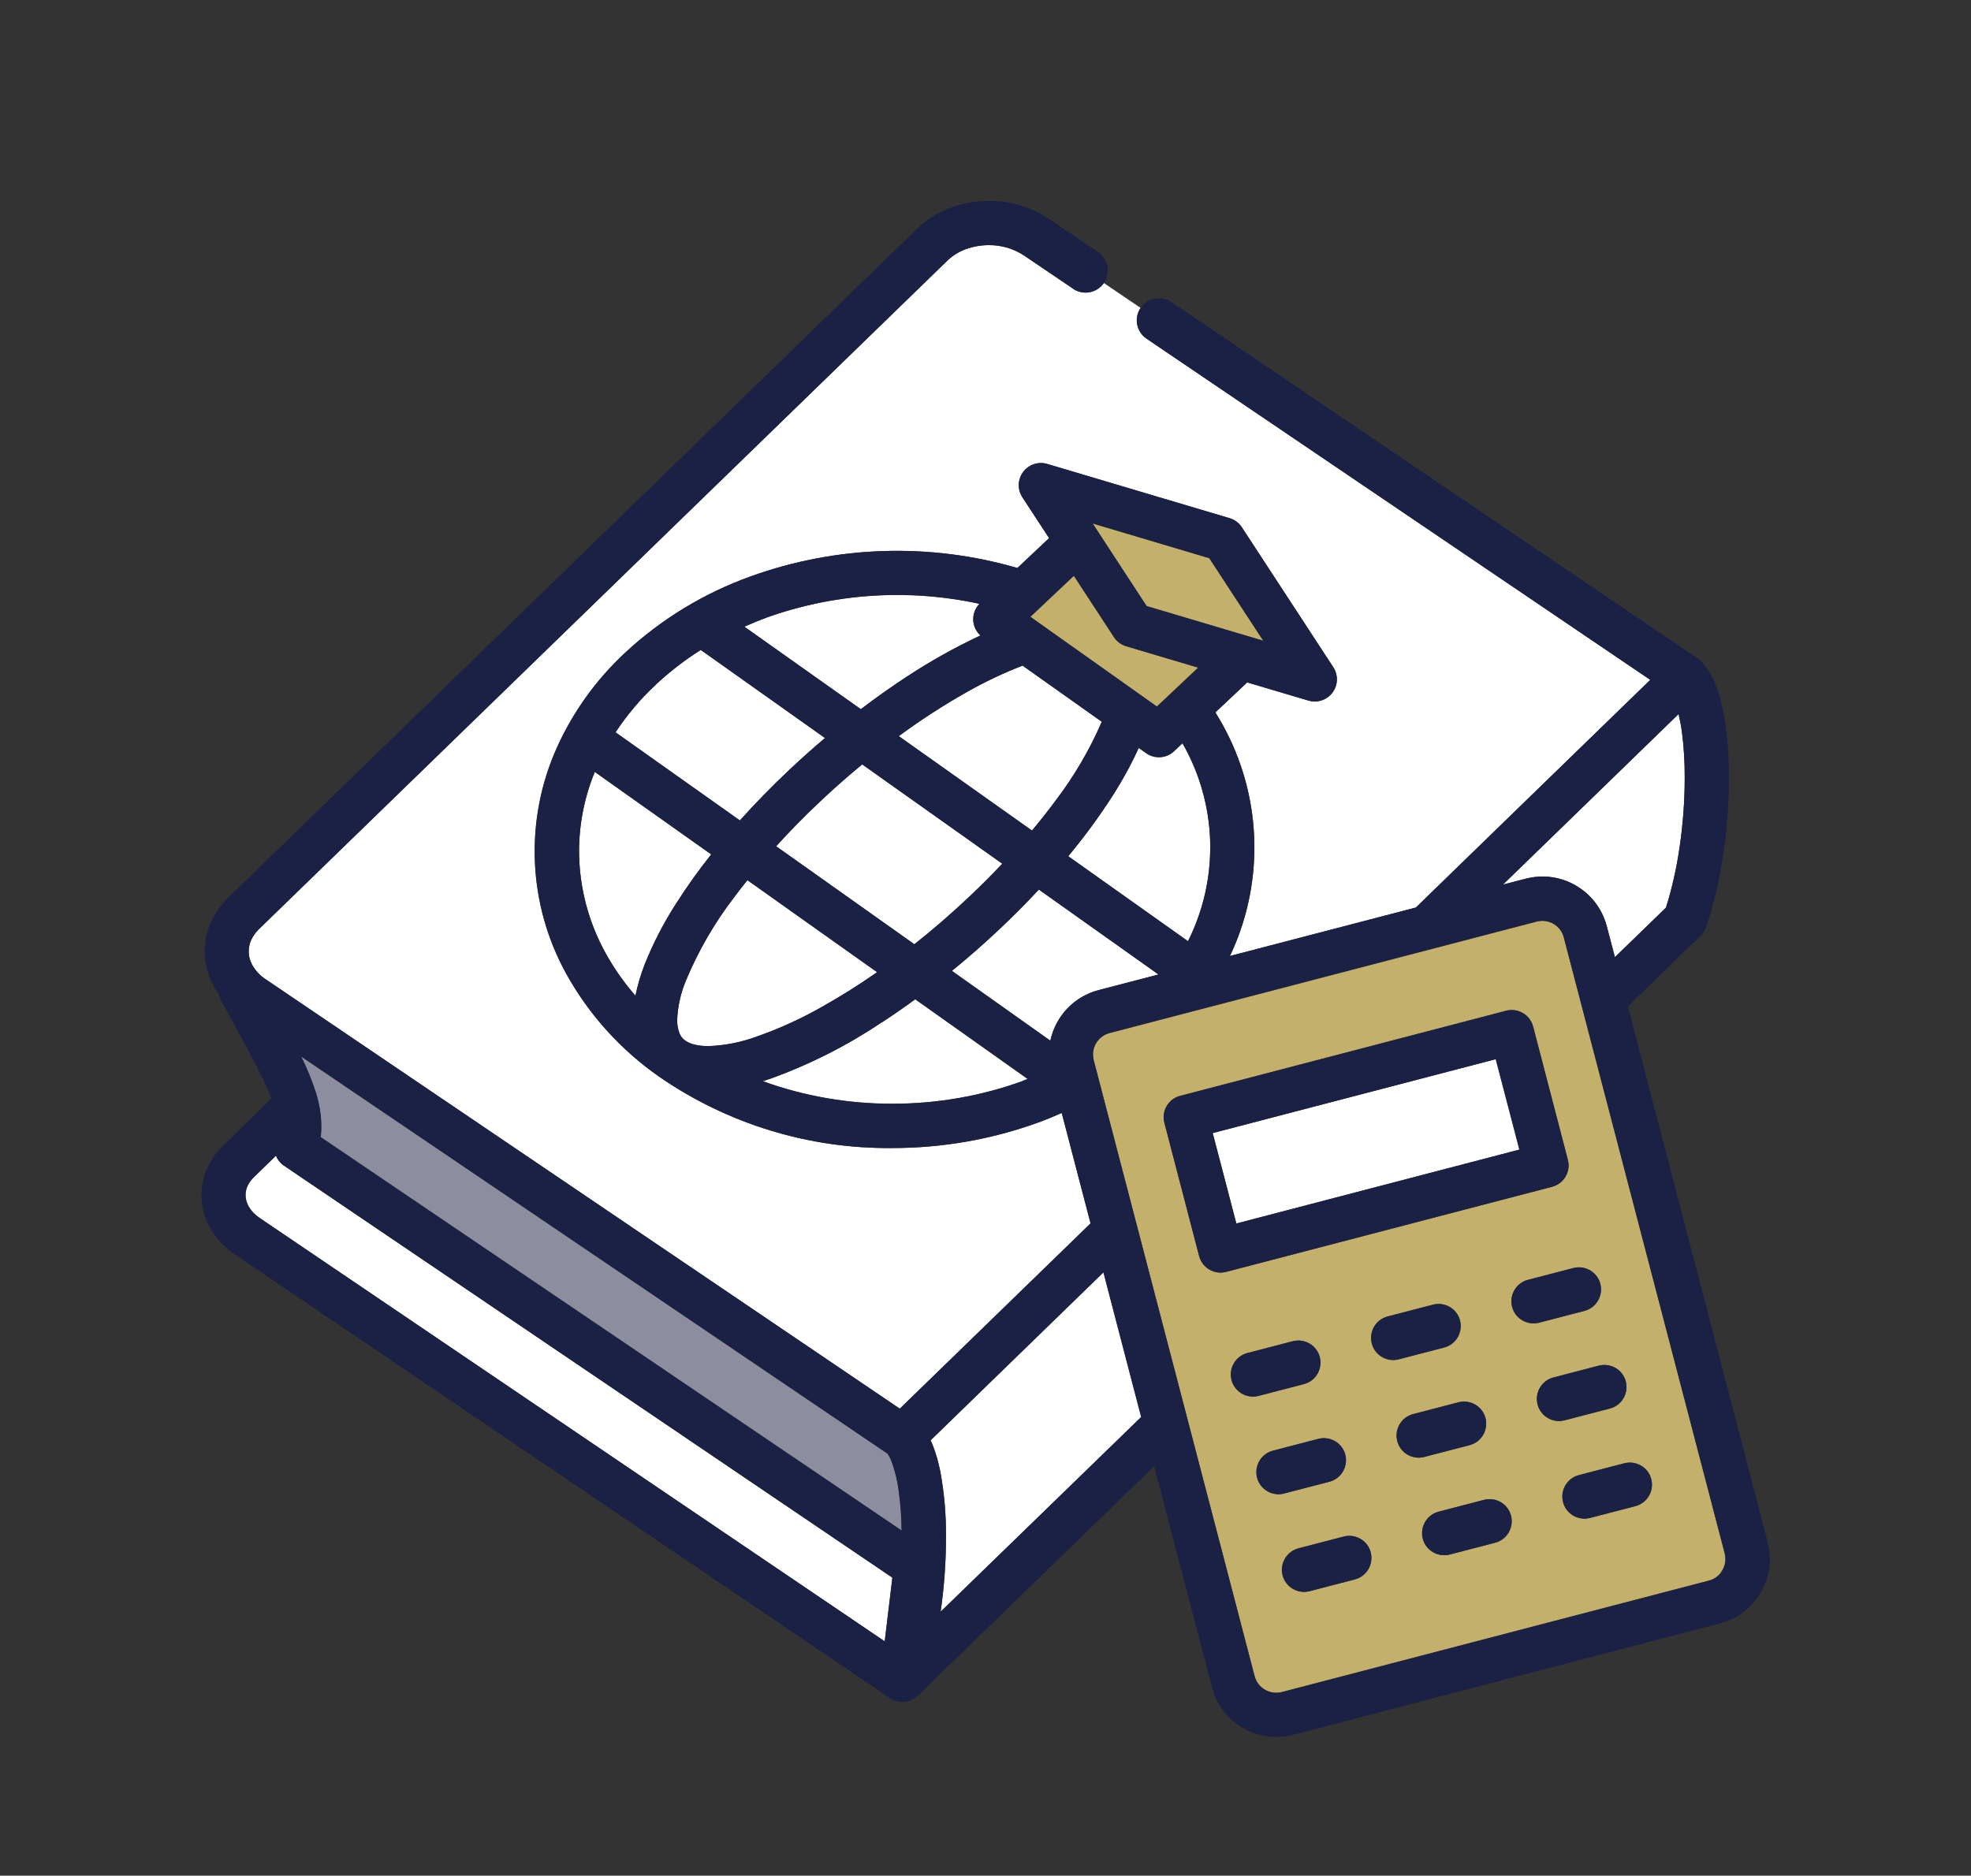
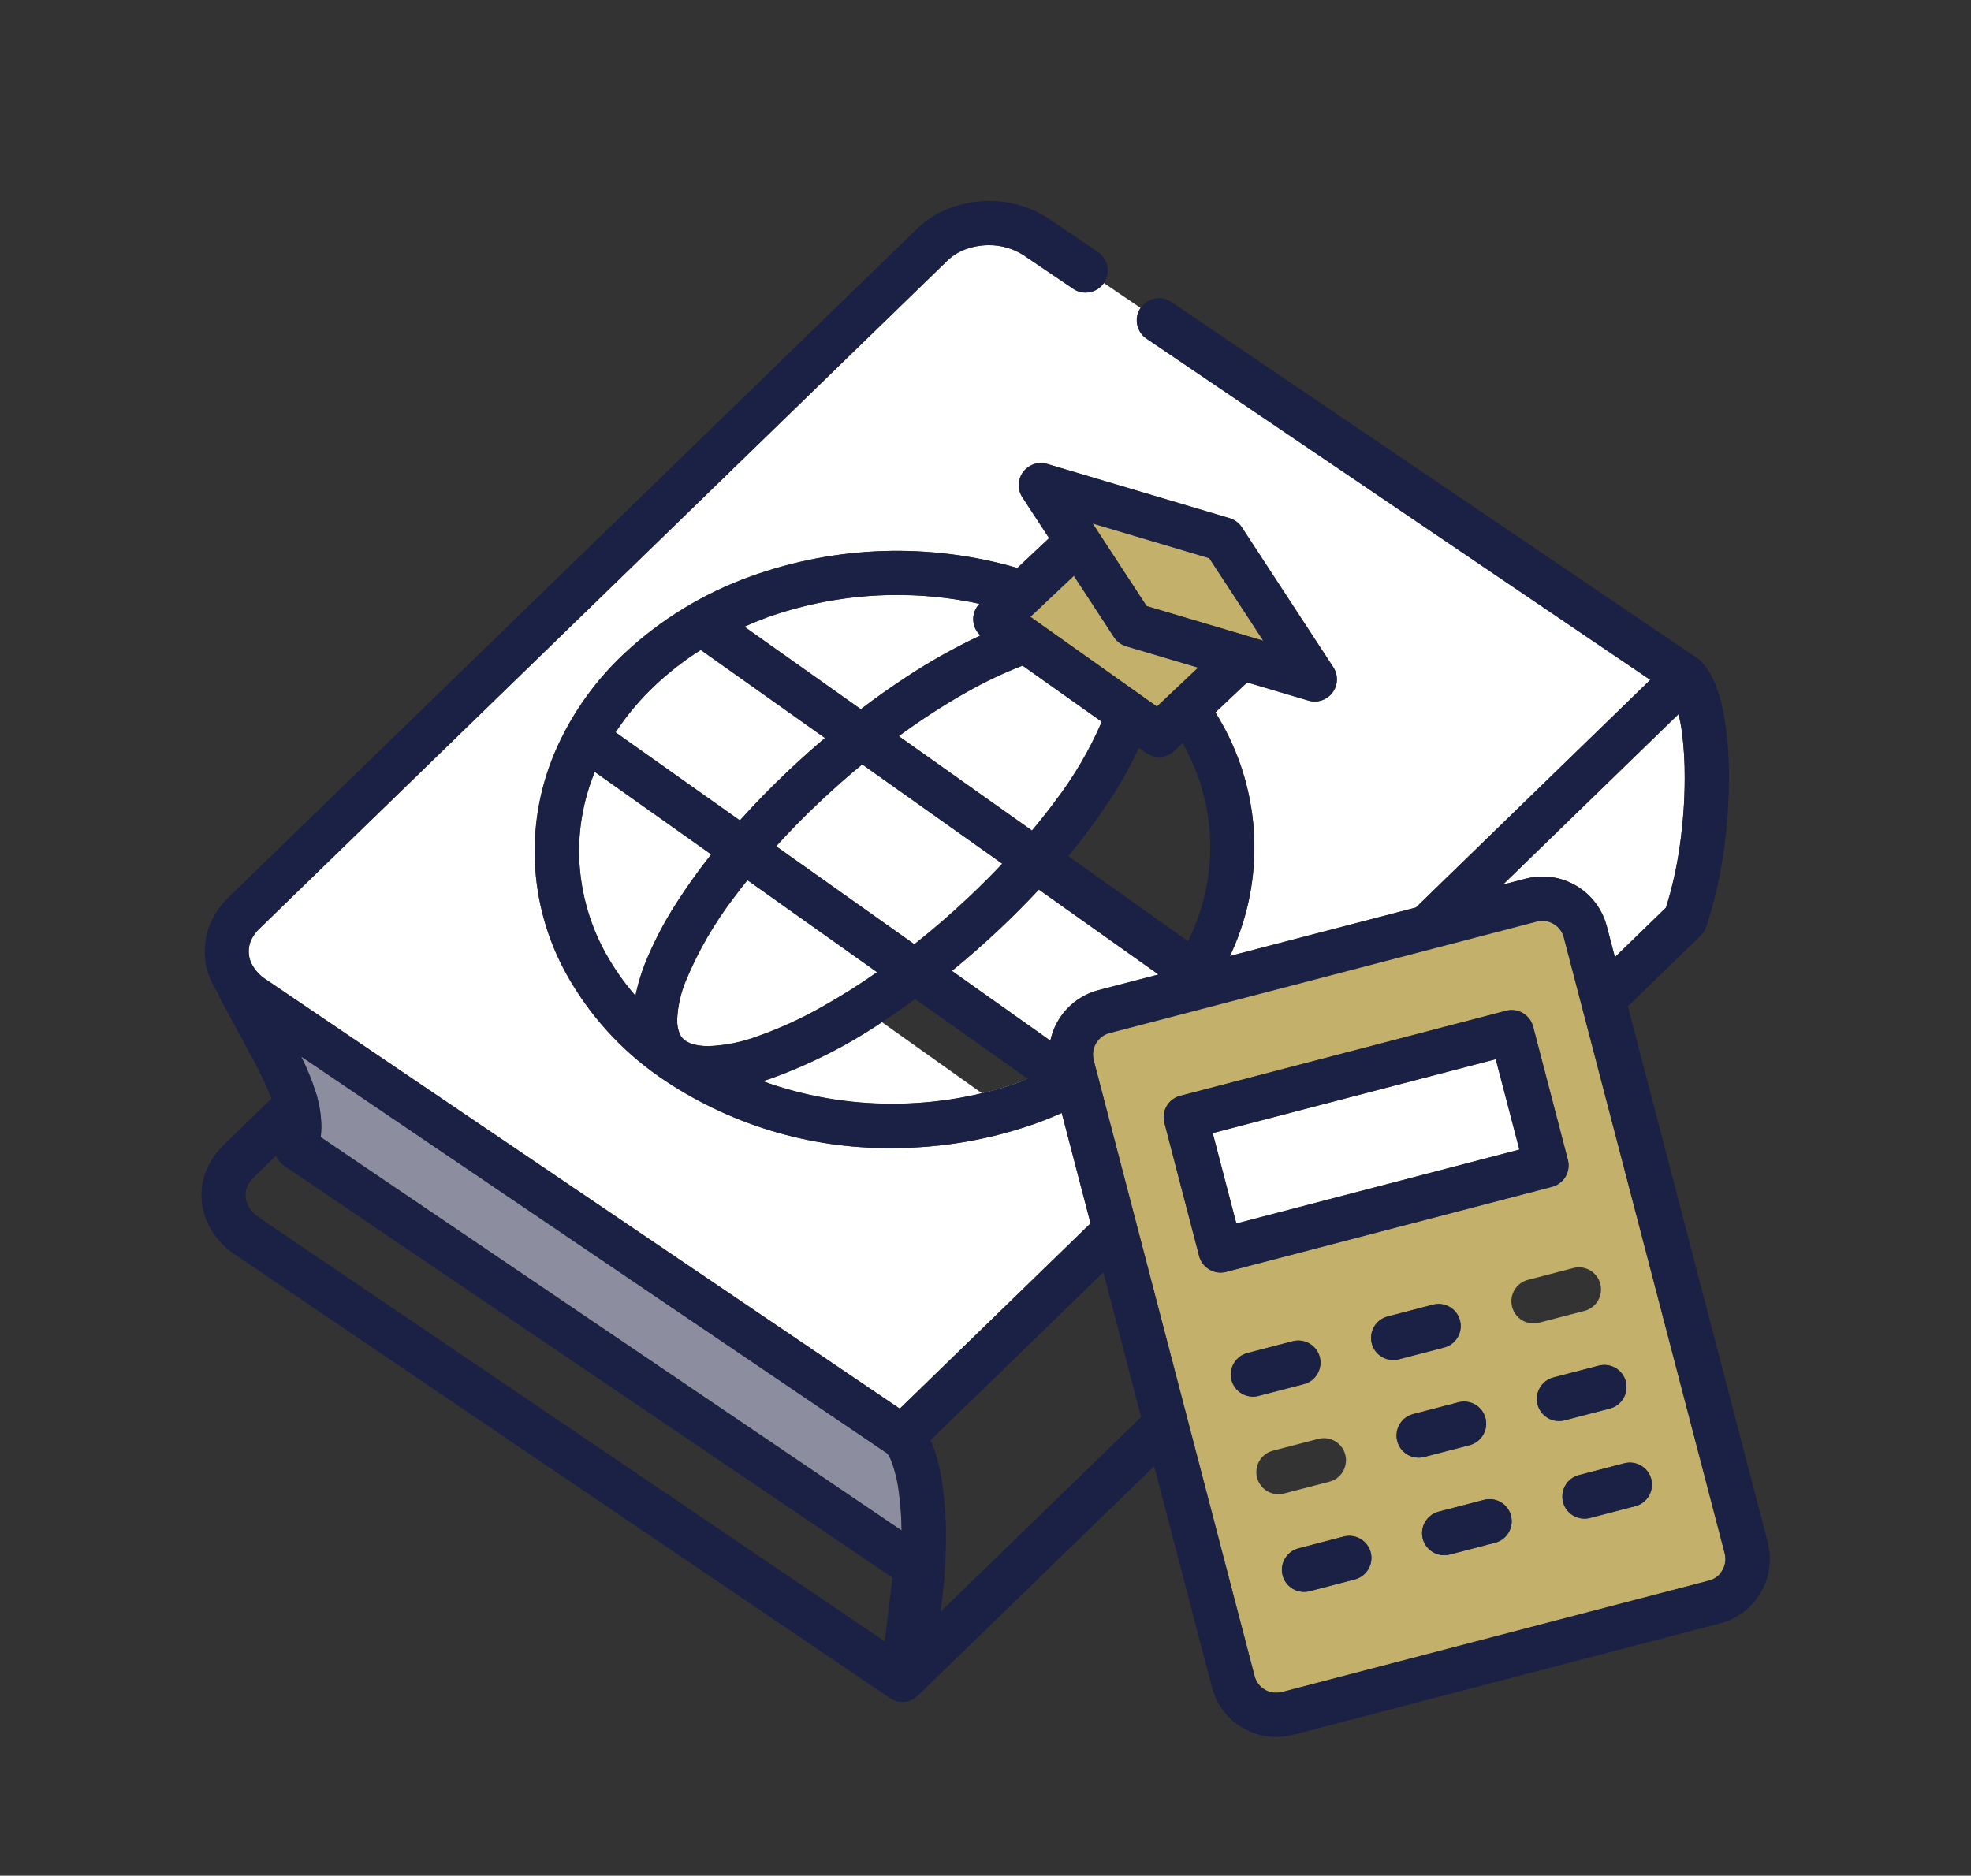
<svg xmlns="http://www.w3.org/2000/svg" id="_レイヤー_2" viewBox="0 0 170.26 162.06">
  <rect x="0" y="0" width="170.26" height="162.06" fill="#333333" stroke="none" />
  <defs>
    <style>.cls-1{clip-path:url(#clippath);}.cls-2{fill:none;}.cls-2,.cls-3,.cls-4,.cls-5,.cls-6{stroke-width:0px;}.cls-3{fill:#1b2144;}.cls-4{fill:#8c8e9f;}.cls-5{fill:#fff;}.cls-6{fill:#c2b06b;}</style>
    <clipPath id="clippath">
      <rect class="cls-2" x="17.38" y="17.36" width="135.51" height="132.73" />
    </clipPath>
  </defs>
  <g id="_レイヤー_1-2">
    <rect class="cls-2" width="170.26" height="162.06" />
    <g class="cls-1">
      <g id="_グループ_99">
-         <path id="_パス_890" class="cls-5" d="M23.84,99.85l-1.9,1.85c-.24.23-.43.5-.57.79-.11.24-.16.5-.16.77,0,.35.1.68.27.98.23.39.55.73.93.98l54.01,36.59.66-5.5-52.54-35.59c-.32-.21-.56-.52-.7-.87" />
        <path id="_パス_891" class="cls-4" d="M76.99,126.21c-.08-.22-.19-.43-.33-.62l-50.66-34.32c.52,1.03.96,2.09,1.3,3.19.29.94.44,1.92.45,2.9,0,.29-.02.59-.05.88l50.18,33.99c-.01-1.1-.09-2.21-.24-3.3-.11-.93-.33-1.85-.66-2.73" />
        <path id="_パス_892" class="cls-5" d="M92.7,24.95l-4.27-2.89c-.9-.58-1.95-.89-3.02-.88-.68,0-1.35.12-1.99.35-.58.21-1.11.53-1.56.96l-59.49,57.78c-.29.27-.52.6-.69.97-.13.3-.2.63-.2.96,0,.43.12.85.33,1.22.28.47.66.88,1.12,1.18l54.79,37.11,16.48-16.01-2.49-9.54c-.66.29-1.33.57-2.01.82-4.05,1.47-8.33,2.22-12.65,2.21-7.16.07-14.18-2.07-20.08-6.14h0c-3.32-2.31-6.07-5.34-8.04-8.88-3.36-6.06-3.66-13.35-.79-19.66,1.39-3.06,3.38-5.81,5.84-8.1,3.13-2.92,6.83-5.17,10.86-6.61,7.41-2.67,15.48-2.93,23.04-.73l2.74-2.58-2.31-3.53c-.58-.88-.33-2.07.56-2.65.47-.31,1.05-.39,1.59-.23l15.75,4.69c.43.13.81.41,1.06.79l7.9,12.09c.58.88.33,2.07-.56,2.65-.47.31-1.05.39-1.59.23l-5.29-1.57-2.74,2.59c.21.35.42.71.62,1.06,3.36,6.06,3.66,13.35.79,19.66-.05.11-.11.22-.16.33l16.07-4.19,2.25-2.19,18-17.48-43.53-29.49c-.87-.59-1.1-1.78-.51-2.65,0,0,0,0,0,0l-3.17-2.15c-.59.87-1.78,1.1-2.65.51,0,0,0,0,0,0" />
        <path id="_パス_893" class="cls-5" d="M100.08,84.2l-10.34-7.34c-1.06,1.14-2.19,2.27-3.39,3.41-1.35,1.28-2.73,2.48-4.12,3.61l8.5,6.03c.45-2.13,2.06-3.82,4.17-4.37l5.18-1.35Z" />
        <path id="_パス_894" class="cls-5" d="M68.21,66.49l1.31,1.39-1.31-1.39c1.01-.95,2.02-1.86,3.05-2.72l-10.73-7.61c-1.4.88-2.71,1.9-3.92,3.03-1.31,1.22-2.46,2.6-3.45,4.09l10.74,7.62c1.31-1.47,2.75-2.94,4.3-4.4" />
-         <path id="_パス_895" class="cls-5" d="M102.14,64.23l-.72.68c-.66.63-1.68.7-2.42.17l-.64-.45c-.64,1.41-1.39,2.77-2.22,4.08-1.18,1.84-2.47,3.6-3.87,5.28l10.35,7.34c.1-.21.21-.41.3-.62,2.38-5.22,2.13-11.26-.66-16.27-.04-.07-.08-.13-.12-.2" />
        <path id="_パス_896" class="cls-5" d="M51.38,66.69c-.89,2.17-1.35,4.5-1.36,6.84.01,3.08.8,6.1,2.28,8.8.73,1.32,1.59,2.56,2.59,3.7.19-.92.45-1.81.79-2.68.74-1.85,1.65-3.62,2.73-5.3.93-1.46,1.94-2.87,3.02-4.23l-10.06-7.13Z" />
-         <path id="_パス_897" class="cls-5" d="M76.19,88.32c-2.97,2-6.18,3.62-9.54,4.85-.26.09-.51.17-.76.25,3.58,1.3,7.36,1.96,11.17,1.95,3.86,0,7.7-.66,11.33-1.98.13-.05.26-.1.39-.15l-9.72-6.89c-.96.7-1.92,1.37-2.87,1.99" />
+         <path id="_パス_897" class="cls-5" d="M76.19,88.32c-2.97,2-6.18,3.62-9.54,4.85-.26.09-.51.17-.76.25,3.58,1.3,7.36,1.96,11.17,1.95,3.86,0,7.7-.66,11.33-1.98.13-.05.26-.1.39-.15c-.96.7-1.92,1.37-2.87,1.99" />
        <path id="_パス_898" class="cls-5" d="M78.36,58.44c2.02-1.33,4.14-2.51,6.33-3.54-.78-.71-.83-1.92-.12-2.69.01-.01.03-.03.04-.04-6.14-1.33-12.53-.91-18.45,1.21-.63.23-1.25.49-1.86.76l10.06,7.13c1.34-1.02,2.68-1.97,4-2.83" />
        <path id="_パス_899" class="cls-5" d="M77.64,63.6l11.51,8.16c.71-.85,1.38-1.69,1.99-2.52,1.63-2.12,2.98-4.43,4.04-6.88l-6.84-4.85c-1.65.64-3.25,1.4-4.79,2.27-2.04,1.15-4.01,2.43-5.9,3.82" />
        <path id="_パス_900" class="cls-5" d="M67.05,73.12l11.93,8.46c1.59-1.26,3.18-2.63,4.73-4.1,1.01-.95,1.96-1.9,2.86-2.86l-12.1-8.58c-1.23,1.01-2.45,2.09-3.65,3.22-1.36,1.28-2.62,2.57-3.78,3.85" />
        <path id="_パス_901" class="cls-5" d="M75.77,83.99l-11.2-7.95c-.4.49-.78.99-1.14,1.47-1.7,2.21-3.1,4.63-4.17,7.2-.45,1.08-.71,2.22-.76,3.39-.01.41.06.82.21,1.2.1.25.28.46.5.61.23.15.48.27.75.33.4.1.82.14,1.23.14,1.45-.06,2.88-.34,4.25-.85,1.94-.69,3.81-1.54,5.6-2.56,1.63-.92,3.22-1.92,4.75-2.99" />
        <path id="_パス_902" class="cls-6" d="M103.51,57.68l-6.23-1.85c-.43-.13-.81-.41-1.06-.79l-3.47-5.31-3.76,3.55,10.94,7.76,3.57-3.37Z" />
        <path id="_パス_903" class="cls-6" d="M109.13,55.37l-4.67-7.14-10.08-3,4.67,7.14,10.08,3Z" />
-         <path id="_パス_904" class="cls-5" d="M80.39,124.45c.05.1.1.2.14.3.3.76.53,1.54.69,2.34.36,1.91.52,3.84.5,5.78,0,2.14-.16,4.28-.47,6.4l17.34-16.84-3.26-12.5-14.93,14.51" />
        <path id="_パス_905" class="cls-5" d="M133.24,75.73c2.62,0,4.9,1.77,5.56,4.3l.7,2.67,4.41-4.28c.53-1.71.92-3.46,1.18-5.24.29-1.98.44-3.99.44-5.99,0-1.32-.07-2.63-.24-3.94-.07-.52-.17-1.04-.29-1.55l-15.17,14.73,1.96-.51c.48-.12.96-.19,1.46-.19" />
        <path id="_パス_906" class="cls-6" d="M135.1,81c-.11-.42-.35-.78-.69-1.04-.47-.36-1.08-.48-1.66-.33l-36.89,9.63c-.42.11-.78.35-1.04.69-.26.33-.4.74-.4,1.17,0,.17.02.33.06.49l13.9,53.22c.11.42.35.78.69,1.04.33.26.74.4,1.17.4.17,0,.33-.02.49-.06l36.89-9.63c1.03-.26,1.64-1.31,1.38-2.34,0,0,0,0,0-.01l-13.9-53.23ZM103.59,108.52l-3-11.51c-.27-1.02.34-2.07,1.37-2.33,0,0,0,0,0,0l28.15-7.35c1.02-.27,2.07.34,2.33,1.37,0,0,0,0,0,0l3,11.51c.27,1.02-.34,2.07-1.37,2.33,0,0,0,0,0,0l-28.15,7.35c-1.02.27-2.07-.35-2.33-1.37h0M106.39,119.24c-.27-1.02.35-2.07,1.37-2.33,0,0,0,0,0,0l3.92-1.02c1.02-.27,2.07.35,2.33,1.37s-.35,2.07-1.37,2.33l-3.92,1.02c-1.02.27-2.07-.35-2.33-1.37,0,0,0,0,0,0M108.59,127.67c-.27-1.02.35-2.07,1.37-2.33h0s3.92-1.02,3.92-1.02c1.02-.27,2.07.35,2.33,1.37s-.35,2.07-1.37,2.33l-3.92,1.02c-1.02.27-2.07-.35-2.33-1.37,0,0,0,0,0,0M117.04,136.46l-3.92,1.02c-1.02.26-2.06-.37-2.32-1.39-.25-1.01.35-2.03,1.35-2.31l3.92-1.02c1.02-.27,2.07.35,2.33,1.37s-.35,2.07-1.37,2.33M118.5,116.08c-.27-1.02.34-2.07,1.37-2.33,0,0,0,0,0,0l3.92-1.02c1.02-.27,2.07.35,2.33,1.37s-.35,2.07-1.37,2.33l-3.92,1.02c-1.02.27-2.07-.35-2.33-1.37M120.7,124.51c-.27-1.02.35-2.07,1.37-2.33,0,0,0,0,0,0l3.92-1.02c1.02-.27,2.07.35,2.33,1.37s-.35,2.07-1.37,2.33l-3.92,1.02c-1.02.27-2.07-.34-2.33-1.37,0,0,0,0,0,0M129.16,133.29l-3.92,1.02c-1.02.27-2.07-.35-2.33-1.37s.35-2.07,1.37-2.33l3.92-1.02c1.02-.27,2.07.35,2.33,1.37s-.35,2.07-1.37,2.33M130.62,112.91c-.27-1.02.35-2.07,1.37-2.33,0,0,0,0,0,0l3.92-1.02c1.02-.27,2.07.35,2.33,1.37s-.35,2.07-1.37,2.33l-3.92,1.02c-1.02.27-2.07-.35-2.33-1.37,0,0,0,0,0,0M132.82,121.35c-.27-1.02.35-2.07,1.37-2.33,0,0,0,0,0,0l3.92-1.02c1.02-.27,2.07.35,2.33,1.37s-.35,2.07-1.37,2.33h0l-3.92,1.02c-1.02.27-2.07-.35-2.33-1.37M141.27,130.13l-3.92,1.02c-1.02.27-2.07-.35-2.33-1.37s.35-2.07,1.37-2.33l3.92-1.02c1.02-.27,2.07.35,2.33,1.37s-.35,2.07-1.37,2.33" />
        <path id="_パス_907" class="cls-3" d="M140.61,86.96l6.3-6.12c.22-.21.38-.47.48-.76.68-2.07,1.18-4.19,1.48-6.34.32-2.17.48-4.36.48-6.55.02-1.94-.14-3.88-.5-5.78-.16-.8-.39-1.59-.69-2.34-.26-.65-.63-1.26-1.09-1.79-.04-.04-.07-.09-.11-.13v-.02s-.03-.01-.04-.02c-.08-.08-.17-.16-.27-.22h0l-45.48-30.81c-.88-.58-2.07-.34-2.65.55-.57.87-.35,2.03.5,2.62l43.53,29.49-17.99,17.48-2.25,2.19-16.07,4.19c.05-.11.11-.22.16-.33,2.86-6.31,2.57-13.6-.79-19.66-.19-.36-.4-.71-.62-1.06l2.75-2.59,5.29,1.57c1.01.3,2.08-.28,2.38-1.29.16-.54.07-1.12-.23-1.59l-7.9-12.09c-.25-.38-.62-.66-1.06-.79l-15.75-4.68c-1.01-.3-2.08.28-2.38,1.29-.16.54-.08,1.12.23,1.59l2.31,3.53-2.74,2.58c-7.56-2.2-15.63-1.95-23.04.72-4.03,1.45-7.72,3.7-10.86,6.61-2.46,2.29-4.45,5.04-5.84,8.1-2.86,6.31-2.57,13.6.79,19.66,1.97,3.53,4.71,6.57,8.04,8.88h0c5.9,4.07,12.91,6.21,20.08,6.14,4.31,0,8.6-.74,12.65-2.21.68-.25,1.35-.53,2.01-.82l2.49,9.54-16.48,16.01-54.79-37.11c-.46-.3-.84-.7-1.12-1.18-.22-.37-.33-.79-.33-1.22,0-.33.07-.65.2-.96.17-.36.4-.69.69-.97l59.49-57.78c.45-.42.98-.75,1.56-.96.64-.23,1.31-.35,1.99-.35,1.07-.01,2.12.29,3.02.88l4.27,2.89c.87.59,2.06.36,2.66-.51.59-.87.36-2.06-.51-2.66h0l-4.27-2.89c-1.53-1.01-3.33-1.55-5.16-1.53-1.13,0-2.25.2-3.31.59-1.08.39-2.06,1.01-2.89,1.8l-59.49,57.78c-.65.62-1.16,1.36-1.53,2.17-.35.78-.52,1.63-.53,2.49,0,1.09.29,2.16.83,3.1.1.18.21.35.33.52.04.15.09.3.16.44,1.56,2.93,2.86,5.17,3.71,6.96.3.63.54,1.19.73,1.71l-4.15,4.04c-.59.57-1.07,1.25-1.4,2-.32.72-.49,1.51-.49,2.3,0,1,.27,1.99.76,2.86.52.91,1.25,1.68,2.12,2.26l56.61,38.35s.02.01.03.02.01.01.02.01.03.02.05.03c.06.04.12.07.19.1.03.01.06.03.09.04.06.02.13.04.19.06.03,0,.06.02.08.02.09.02.18.03.27.04h.39c.06-.02.13-.03.19-.05l.09-.02c.09-.03.18-.06.26-.1h0s.02,0,.03-.01c.08-.04.15-.08.22-.13.03-.02.05-.04.08-.06.05-.04.11-.08.16-.13.02-.01.03-.02.05-.04l20.42-19.83,4.99,19.1c.8,3.07,3.93,4.91,7,4.11,0,0,0,0,.01,0l36.89-9.63c3.07-.8,4.91-3.94,4.11-7.01,0,0,0,0,0,0l-12.08-46.3ZM76.42,141.81l-54.01-36.59c-.38-.25-.7-.58-.93-.98-.17-.3-.27-.64-.27-.98,0-.26.06-.53.16-.77.14-.3.33-.57.57-.79l1.9-1.85c.14.35.38.66.7.87l52.55,35.59-.66,5.49ZM27.71,98.25c.03-.29.05-.59.05-.88,0-.98-.16-1.96-.45-2.9-.35-1.1-.78-2.17-1.3-3.19l50.66,34.32c.13.19.24.4.33.62.33.88.55,1.8.66,2.73.14,1.09.22,2.2.23,3.3l-50.18-33.99M145,61.7c.12.51.22,1.03.29,1.55.17,1.31.25,2.62.24,3.94,0,2.01-.15,4.01-.44,5.99-.25,1.78-.64,3.53-1.18,5.24l-4.41,4.28-.7-2.67c-.8-3.07-3.93-4.91-7-4.11,0,0,0,0-.01,0l-1.96.51,15.17-14.74M104.46,48.22l4.67,7.14-10.09-3-4.66-7.14,10.08,3ZM92.76,49.74l3.47,5.31c.25.38.62.66,1.06.79l6.23,1.85-3.57,3.37-10.94-7.76,3.76-3.55ZM104.54,73.22c0,2.58-.56,5.12-1.62,7.47-.09.21-.2.42-.3.62l-10.34-7.34c1.4-1.68,2.69-3.44,3.87-5.28.84-1.31,1.58-2.67,2.22-4.08l.64.45c.74.53,1.76.46,2.42-.17l.72-.68c.04.07.08.13.12.2,1.49,2.7,2.27,5.72,2.28,8.8M88.33,57.51l6.84,4.85c-1.06,2.45-2.42,4.76-4.04,6.88-.61.83-1.28,1.67-1.99,2.52l-11.51-8.16c1.89-1.39,3.86-2.67,5.9-3.82,1.54-.87,3.14-1.63,4.79-2.27M74.49,66.05l12.1,8.58c-.9.95-1.86,1.91-2.86,2.86-1.56,1.47-3.15,2.84-4.74,4.1l-11.94-8.47c1.16-1.28,2.42-2.57,3.78-3.85h0c1.2-1.13,2.42-2.21,3.65-3.22M66.16,53.38c5.91-2.13,12.31-2.55,18.45-1.21-.73.75-.72,1.96.04,2.7.01.01.03.02.04.04-2.19,1.03-4.3,2.21-6.33,3.54-1.32.86-2.66,1.81-4,2.83l-10.06-7.13c.61-.27,1.23-.53,1.86-.76M56.62,59.18c1.21-1.13,2.52-2.15,3.92-3.03l10.73,7.61c-1.03.87-2.04,1.78-3.05,2.72l1.31,1.39-1.31-1.39c-1.55,1.46-2.99,2.94-4.3,4.4l-10.74-7.61c.98-1.49,2.14-2.87,3.45-4.09M55.68,83.35c-.34.87-.6,1.77-.79,2.68-.99-1.14-1.86-2.38-2.59-3.7-1.49-2.7-2.27-5.72-2.28-8.8,0-2.35.47-4.67,1.36-6.84l10.06,7.13c-1.08,1.36-2.09,2.77-3.02,4.23-1.08,1.67-2,3.44-2.74,5.29M61.18,90.39c-.41,0-.83-.04-1.23-.14-.27-.06-.52-.18-.75-.33-.22-.15-.4-.37-.5-.61-.15-.38-.22-.79-.21-1.2.05-1.17.31-2.31.76-3.39,1.07-2.57,2.47-4.99,4.17-7.2.36-.49.74-.98,1.14-1.47l11.2,7.95c-1.53,1.08-3.12,2.08-4.75,2.99-1.79,1.02-3.66,1.88-5.6,2.56-1.36.51-2.79.79-4.25.85M88.39,93.38c-3.63,1.32-7.46,1.99-11.33,1.98-3.81,0-7.59-.65-11.17-1.95.25-.08.5-.16.76-.25,3.37-1.22,6.57-2.85,9.54-4.85.95-.62,1.91-1.29,2.87-1.99l9.72,6.89c-.13.05-.26.11-.39.15M91.78,87.63c-.51.68-.87,1.46-1.05,2.29l-8.5-6.03c1.38-1.13,2.76-2.34,4.12-3.62,1.2-1.13,2.33-2.27,3.39-3.41l10.34,7.34-5.18,1.35c-1.24.32-2.34,1.05-3.12,2.08M81.25,139.27c.3-2.12.46-4.26.46-6.4.02-1.94-.14-3.88-.5-5.79-.16-.8-.39-1.59-.69-2.34-.04-.1-.09-.2-.14-.3l14.93-14.51,3.26,12.5-17.34,16.84M148.66,135.87c-.26.34-.63.59-1.04.69l-36.89,9.63c-.16.04-.32.06-.49.06-.88,0-1.64-.59-1.87-1.44l-13.9-53.22c-.15-.57-.03-1.19.33-1.66.26-.34.63-.59,1.04-.69l36.89-9.63c.16-.04.32-.06.49-.06.42,0,.83.14,1.17.4.34.26.59.63.69,1.04l13.9,53.22c.04.16.06.32.06.49,0,.42-.14.83-.4,1.17" />
        <rect id="_長方形_94" class="cls-5" x="105.37" y="94.57" width="25.28" height="8.08" transform="translate(-21.1 33.05) rotate(-14.65)" />
        <path id="_パス_908" class="cls-3" d="M135.23,101.66c.25-.44.33-.96.2-1.45l-3-11.51c-.27-1.02-1.31-1.63-2.33-1.37,0,0,0,0,0,0l-28.15,7.35c-1.02.26-1.64,1.31-1.37,2.33,0,0,0,0,0,0l3,11.51c.27,1.02,1.31,1.63,2.33,1.37l28.15-7.35c.49-.13.91-.45,1.17-.88M106.79,105.71l-2.04-7.81,24.45-6.38,2.04,7.81-24.45,6.38Z" />
        <path id="_パス_909" class="cls-3" d="M112.63,119.58c1.02-.27,1.63-1.31,1.37-2.33s-1.31-1.63-2.33-1.37l-3.92,1.02c-1.02.27-1.63,1.31-1.37,2.33s1.31,1.63,2.33,1.37h0l3.92-1.02Z" />
-         <path id="_パス_910" class="cls-3" d="M114.84,128.02c1.02-.27,1.63-1.31,1.37-2.33s-1.31-1.63-2.33-1.37l-3.92,1.02c-1.02.27-1.63,1.31-1.37,2.33s1.31,1.63,2.33,1.37h0l3.92-1.02Z" />
        <path id="_パス_911" class="cls-3" d="M116.08,132.76l-3.92,1.02c-1.02.27-1.63,1.31-1.37,2.33s1.31,1.63,2.33,1.37l3.92-1.02c1.02-.27,1.63-1.31,1.37-2.33s-1.31-1.63-2.33-1.37" />
        <path id="_パス_912" class="cls-3" d="M124.75,116.42c1.02-.27,1.63-1.31,1.37-2.33s-1.31-1.63-2.33-1.37l-3.92,1.02c-1.02.27-1.63,1.31-1.37,2.33s1.31,1.63,2.33,1.37l3.92-1.02Z" />
        <path id="_パス_913" class="cls-3" d="M126.95,124.86c1.02-.27,1.63-1.31,1.37-2.33s-1.31-1.63-2.33-1.37h0l-3.92,1.02c-1.02.27-1.63,1.31-1.37,2.33s1.31,1.63,2.33,1.37h0l3.92-1.02Z" />
        <path id="_パス_914" class="cls-3" d="M128.19,129.59l-3.92,1.02c-1.02.27-1.63,1.31-1.37,2.33s1.31,1.63,2.33,1.37h0l3.92-1.02c1.02-.27,1.63-1.31,1.37-2.33s-1.31-1.63-2.33-1.37" />
-         <path id="_パス_915" class="cls-3" d="M136.87,113.26c1.02-.27,1.63-1.31,1.37-2.33s-1.31-1.63-2.33-1.37l-3.92,1.02c-1.02.27-1.63,1.31-1.37,2.33s1.31,1.63,2.33,1.37l3.92-1.02Z" />
        <path id="_パス_916" class="cls-3" d="M139.07,121.69c1.02-.27,1.63-1.31,1.37-2.33s-1.31-1.63-2.33-1.37l-3.92,1.02c-1.02.27-1.63,1.31-1.37,2.33s1.31,1.63,2.33,1.37h0l3.92-1.02Z" />
        <path id="_パス_917" class="cls-3" d="M140.31,126.43l-3.92,1.02c-1.02.27-1.63,1.31-1.37,2.33s1.31,1.63,2.33,1.37h0l3.92-1.02c1.02-.27,1.63-1.31,1.37-2.33s-1.31-1.63-2.33-1.37" />
      </g>
    </g>
  </g>
</svg>